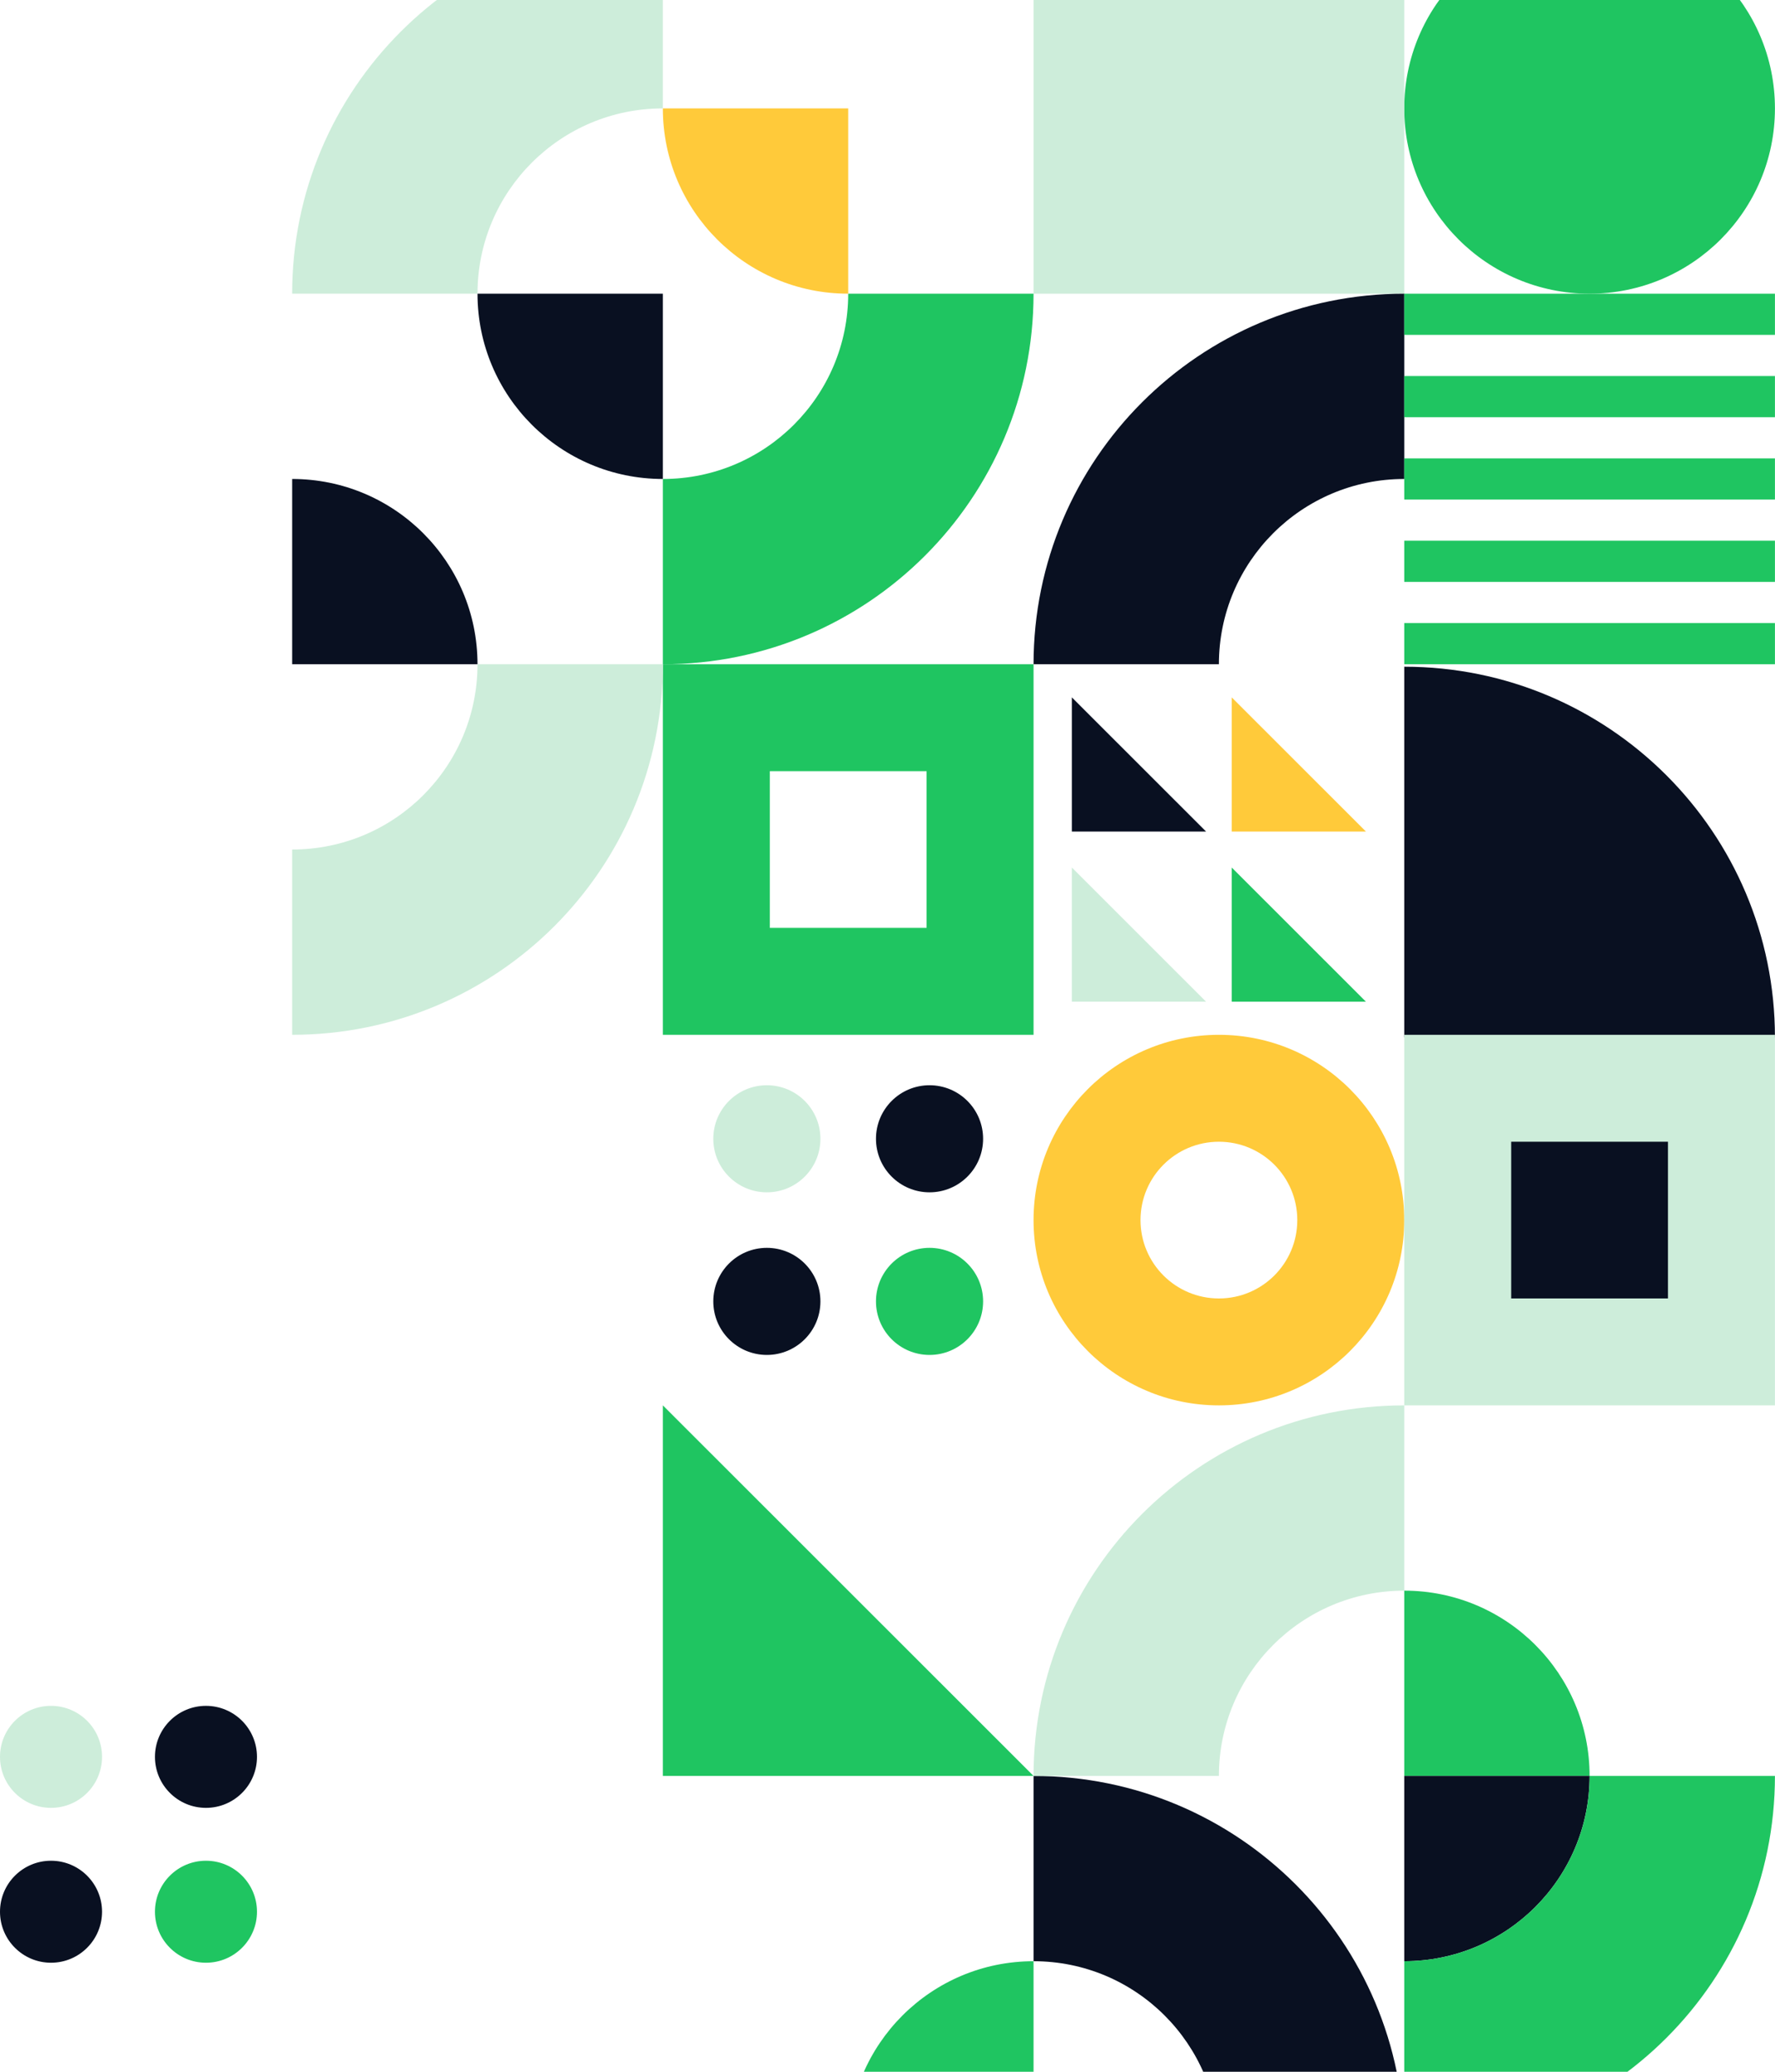
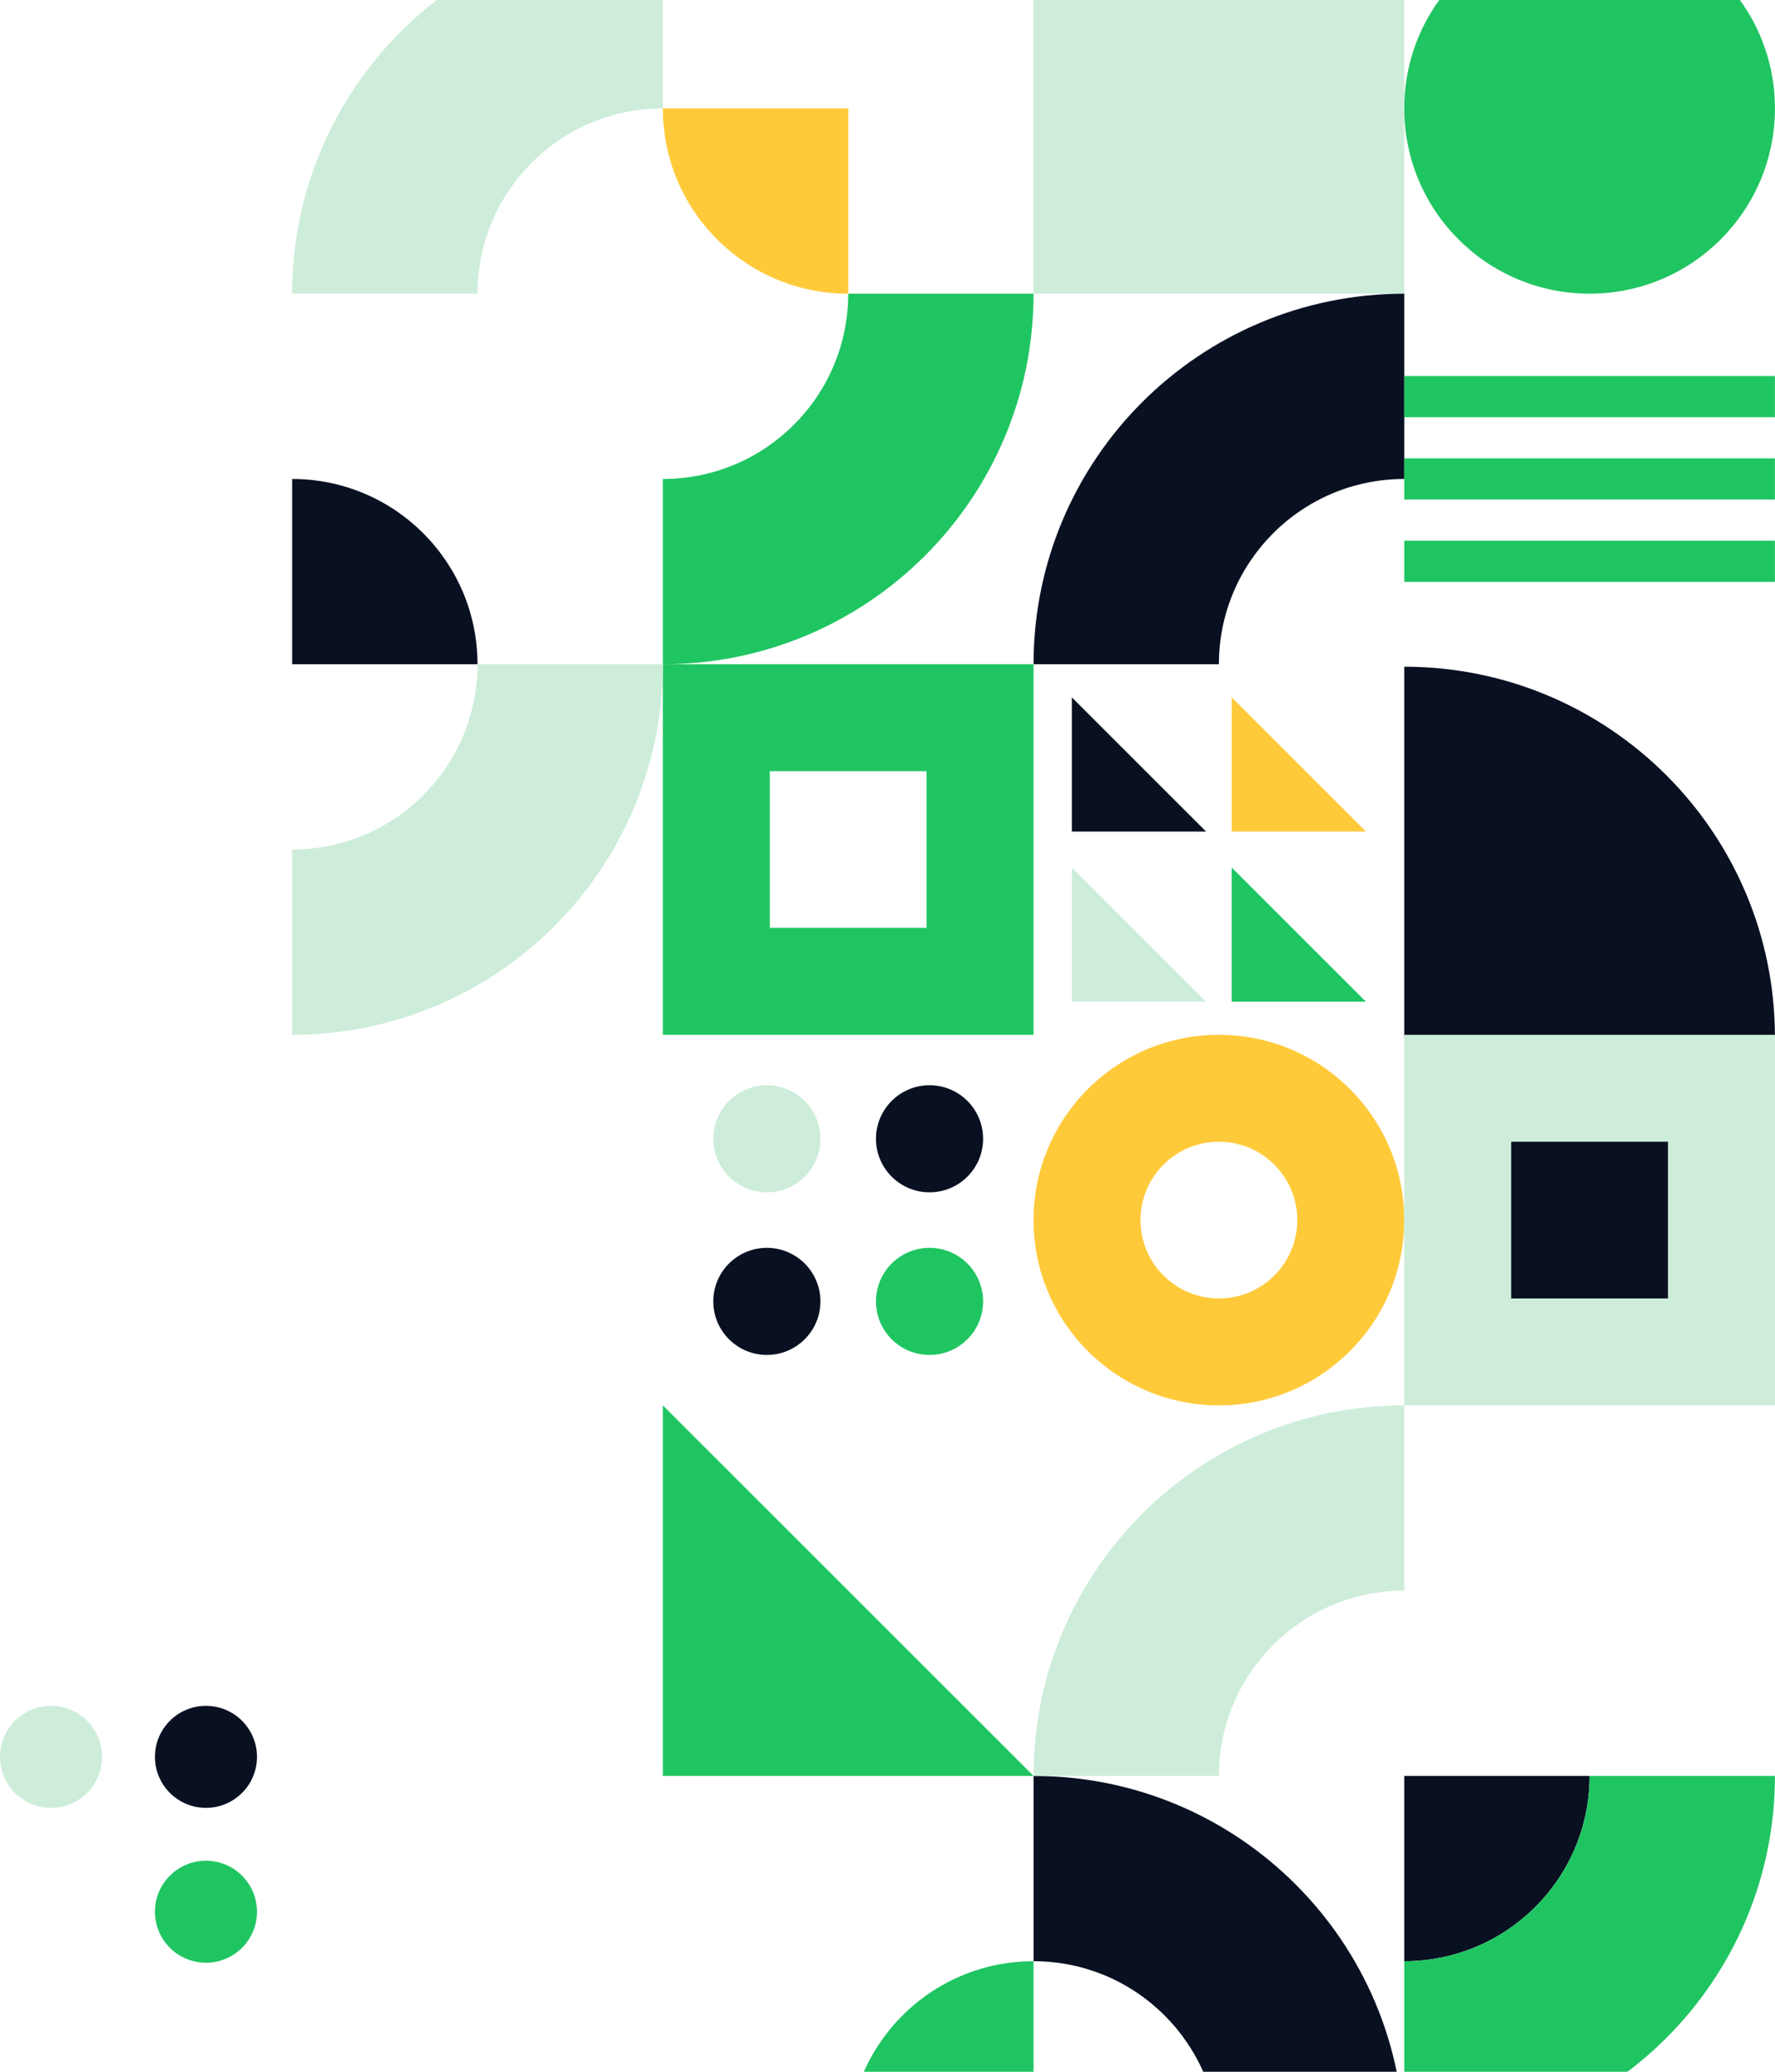
<svg xmlns="http://www.w3.org/2000/svg" width="600" height="700" viewBox="0 0 600 700" fill="none">
  <path fill-rule="evenodd" clip-rule="evenodd" d="M537.327 -25.971C502.726 -25.971 474.674 2.056 474.674 36.631C474.674 71.206 502.726 99.233 537.327 99.233C571.928 99.233 599.98 71.206 599.98 36.631C599.98 2.056 571.928 -25.971 537.327 -25.971Z" fill="#1FC561" />
  <path d="M474.675 -25.971H349.369V99.233H474.675V-25.971Z" fill="#CDEDDA" />
  <path fill-rule="evenodd" clip-rule="evenodd" d="M599.98 350.47H474.674V225.267C543.878 225.267 599.98 281.322 599.98 350.47Z" fill="#091021" />
  <path fill-rule="evenodd" clip-rule="evenodd" d="M313.215 260.558H260.219V313.51H313.215V260.558ZM349.369 224.434H224.062V349.637H349.369V224.434Z" fill="#1FC561" />
  <path fill-rule="evenodd" clip-rule="evenodd" d="M412.022 224.439C412.022 189.863 440.075 161.837 474.675 161.837V99.235C405.471 99.235 349.369 155.291 349.369 224.439H412.022Z" fill="#091021" />
  <path fill-rule="evenodd" clip-rule="evenodd" d="M412.022 385.764C397.39 385.764 385.523 397.618 385.523 412.241C385.523 426.865 397.387 438.719 412.022 438.719C426.658 438.719 438.521 426.865 438.521 412.241C438.521 397.618 426.658 385.764 412.022 385.764ZM412.022 349.64C377.422 349.64 349.369 377.669 349.369 412.241C349.369 446.814 377.422 474.843 412.022 474.843C446.623 474.843 474.675 446.814 474.675 412.241C474.675 377.669 446.626 349.64 412.022 349.64Z" fill="#FFCA3A" />
  <path fill-rule="evenodd" clip-rule="evenodd" d="M98.756 287.035C133.357 287.035 161.409 259.006 161.409 224.434H224.062C224.062 293.581 167.96 349.637 98.756 349.637V287.035Z" fill="#CDEDDA" />
  <path fill-rule="evenodd" clip-rule="evenodd" d="M161.409 224.436C161.409 189.863 133.359 161.834 98.756 161.834V224.436H161.409Z" fill="#091021" />
  <path fill-rule="evenodd" clip-rule="evenodd" d="M161.409 99.233C161.409 64.657 189.461 36.631 224.062 36.631V-25.971C154.858 -25.971 98.756 30.085 98.756 99.233H161.409Z" fill="#CDEDDA" />
  <path fill-rule="evenodd" clip-rule="evenodd" d="M286.716 99.231V36.629H224.062C224.062 71.201 252.115 99.231 286.716 99.231Z" fill="#FFCA3A" />
-   <path fill-rule="evenodd" clip-rule="evenodd" d="M161.41 99.235H224.063V161.837C189.463 161.837 161.41 133.81 161.41 99.235Z" fill="#091021" />
  <path fill-rule="evenodd" clip-rule="evenodd" d="M286.716 99.235C286.716 133.808 258.666 161.837 224.062 161.837V224.439C293.267 224.439 349.369 168.383 349.369 99.235H286.716Z" fill="#1FC561" />
  <path fill-rule="evenodd" clip-rule="evenodd" d="M349.369 662.646C383.97 662.646 412.022 690.672 412.022 725.247H474.675C474.675 656.1 418.573 600.044 349.369 600.044V662.646Z" fill="#091021" />
  <path fill-rule="evenodd" clip-rule="evenodd" d="M286.715 725.25C286.715 690.678 314.764 662.648 349.368 662.648V725.25H286.715Z" fill="#1FC561" />
  <path fill-rule="evenodd" clip-rule="evenodd" d="M412.022 600.047C412.022 565.475 440.075 537.445 474.675 537.445V474.844C405.471 474.844 349.369 530.9 349.369 600.047H412.022Z" fill="#CDEDDA" />
-   <path fill-rule="evenodd" clip-rule="evenodd" d="M474.674 537.442V600.044H537.327C537.327 565.472 509.277 537.442 474.674 537.442Z" fill="#1FC561" />
  <path fill-rule="evenodd" clip-rule="evenodd" d="M537.327 600.044H474.674V662.646C509.277 662.646 537.327 634.619 537.327 600.044Z" fill="#091021" />
  <path fill-rule="evenodd" clip-rule="evenodd" d="M537.327 600.044C537.327 634.616 509.277 662.646 474.674 662.646V725.247C543.878 725.247 599.98 669.191 599.98 600.044H537.327Z" fill="#1FC561" />
  <path fill-rule="evenodd" clip-rule="evenodd" d="M362.316 293.114L407.689 338.45H362.316V293.114Z" fill="#CDEDDA" />
  <path fill-rule="evenodd" clip-rule="evenodd" d="M362.316 235.625L407.689 280.961H362.316V235.625Z" fill="#091021" />
  <path fill-rule="evenodd" clip-rule="evenodd" d="M416.352 293.114L461.724 338.45H416.352V293.114Z" fill="#1FC561" />
  <path fill-rule="evenodd" clip-rule="evenodd" d="M416.352 235.625L461.724 280.961H416.352V235.625Z" fill="#FFCA3A" />
  <path fill-rule="evenodd" clip-rule="evenodd" d="M259.221 366.678C269.222 366.678 277.327 374.778 277.327 384.769C277.327 394.759 269.22 402.86 259.221 402.86C249.223 402.86 241.115 394.759 241.115 384.769C241.115 374.778 249.223 366.678 259.221 366.678Z" fill="#CDEDDA" />
  <path fill-rule="evenodd" clip-rule="evenodd" d="M259.221 421.618C269.222 421.618 277.327 429.719 277.327 439.709C277.327 449.699 269.22 457.8 259.221 457.8C249.223 457.8 241.115 449.699 241.115 439.709C241.115 429.719 249.223 421.618 259.221 421.618Z" fill="#091021" />
  <path fill-rule="evenodd" clip-rule="evenodd" d="M314.209 366.678C324.211 366.678 332.315 374.778 332.315 384.769C332.315 394.759 324.208 402.86 314.209 402.86C304.211 402.86 296.104 394.759 296.104 384.769C296.104 374.778 304.211 366.678 314.209 366.678Z" fill="#091021" />
  <path fill-rule="evenodd" clip-rule="evenodd" d="M314.209 421.618C324.211 421.618 332.315 429.719 332.315 439.709C332.315 449.699 324.208 457.8 314.209 457.8C304.211 457.8 296.104 449.699 296.104 439.709C296.104 429.719 304.211 421.618 314.209 421.618Z" fill="#1FC561" />
  <path fill-rule="evenodd" clip-rule="evenodd" d="M224.062 474.844V600.047H349.369L224.062 474.844Z" fill="#1FC561" />
  <path d="M599.98 349.64H474.674V474.843H599.98V349.64Z" fill="#CDEDDA" />
  <path d="M563.823 385.765H510.828V438.716H563.823V385.765Z" fill="#091021" />
-   <path d="M599.98 210.522H474.674V224.433H599.98V210.522Z" fill="#1FC561" />
+   <path d="M599.98 210.522H474.674V224.433V210.522Z" fill="#1FC561" />
  <path d="M599.98 182.699H474.674V196.61H599.98V182.699Z" fill="#1FC561" />
  <path d="M599.98 154.879H474.674V168.79H599.98V154.879Z" fill="#1FC561" />
  <path d="M599.98 127.054H474.674V140.965H599.98V127.054Z" fill="#1FC561" />
-   <path d="M599.98 99.235H474.674V113.146H599.98V99.235Z" fill="#1FC561" />
  <path fill-rule="evenodd" clip-rule="evenodd" d="M17.245 576.368C26.771 576.368 34.49 584.084 34.49 593.602C34.49 603.12 26.768 610.833 17.245 610.833C7.722 610.833 0 603.117 0 593.602C0 584.087 7.722 576.368 17.245 576.368Z" fill="#CDEDDA" />
-   <path fill-rule="evenodd" clip-rule="evenodd" d="M17.245 628.699C26.771 628.699 34.49 636.415 34.49 645.93C34.49 655.446 26.768 663.161 17.245 663.161C7.722 663.161 0 655.446 0 645.93C0 636.415 7.722 628.699 17.245 628.699Z" fill="#091021" />
  <path fill-rule="evenodd" clip-rule="evenodd" d="M69.622 576.368C79.145 576.368 86.867 584.084 86.867 593.602C86.867 603.12 79.145 610.833 69.622 610.833C60.099 610.833 52.377 603.117 52.377 593.602C52.377 584.087 60.099 576.368 69.622 576.368Z" fill="#091021" />
  <path fill-rule="evenodd" clip-rule="evenodd" d="M69.622 628.699C79.145 628.699 86.867 636.415 86.867 645.93C86.867 655.446 79.145 663.161 69.622 663.161C60.099 663.161 52.377 655.446 52.377 645.93C52.377 636.415 60.099 628.699 69.622 628.699Z" fill="#1FC561" />
</svg>